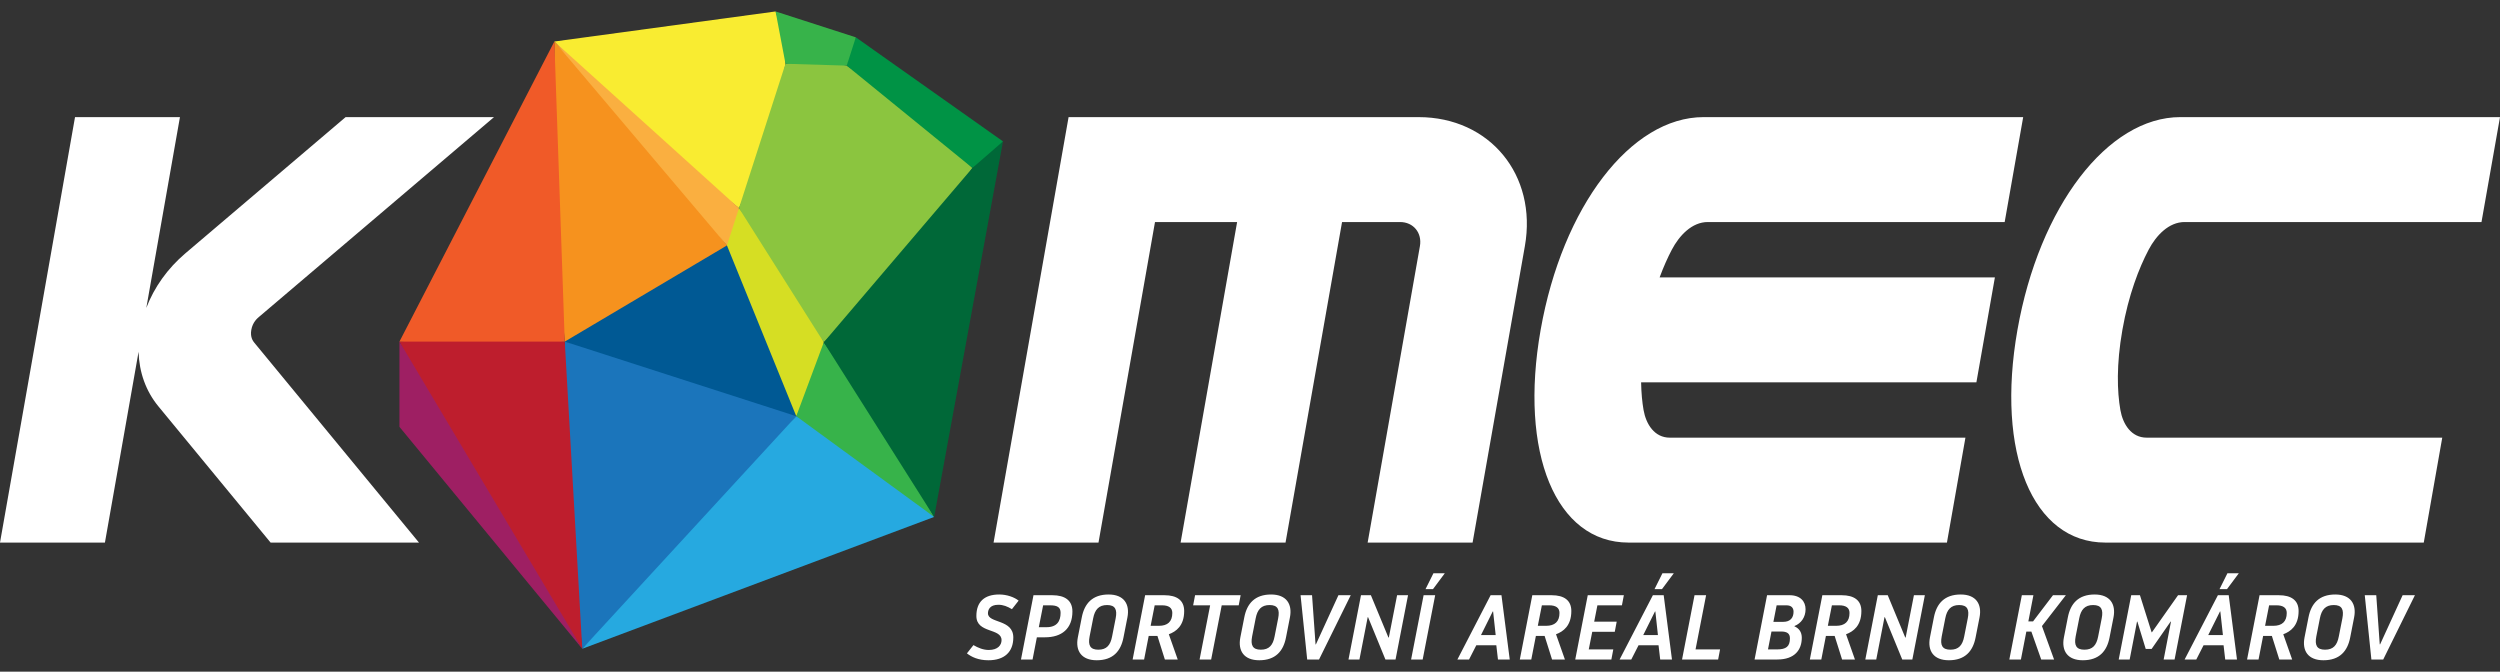
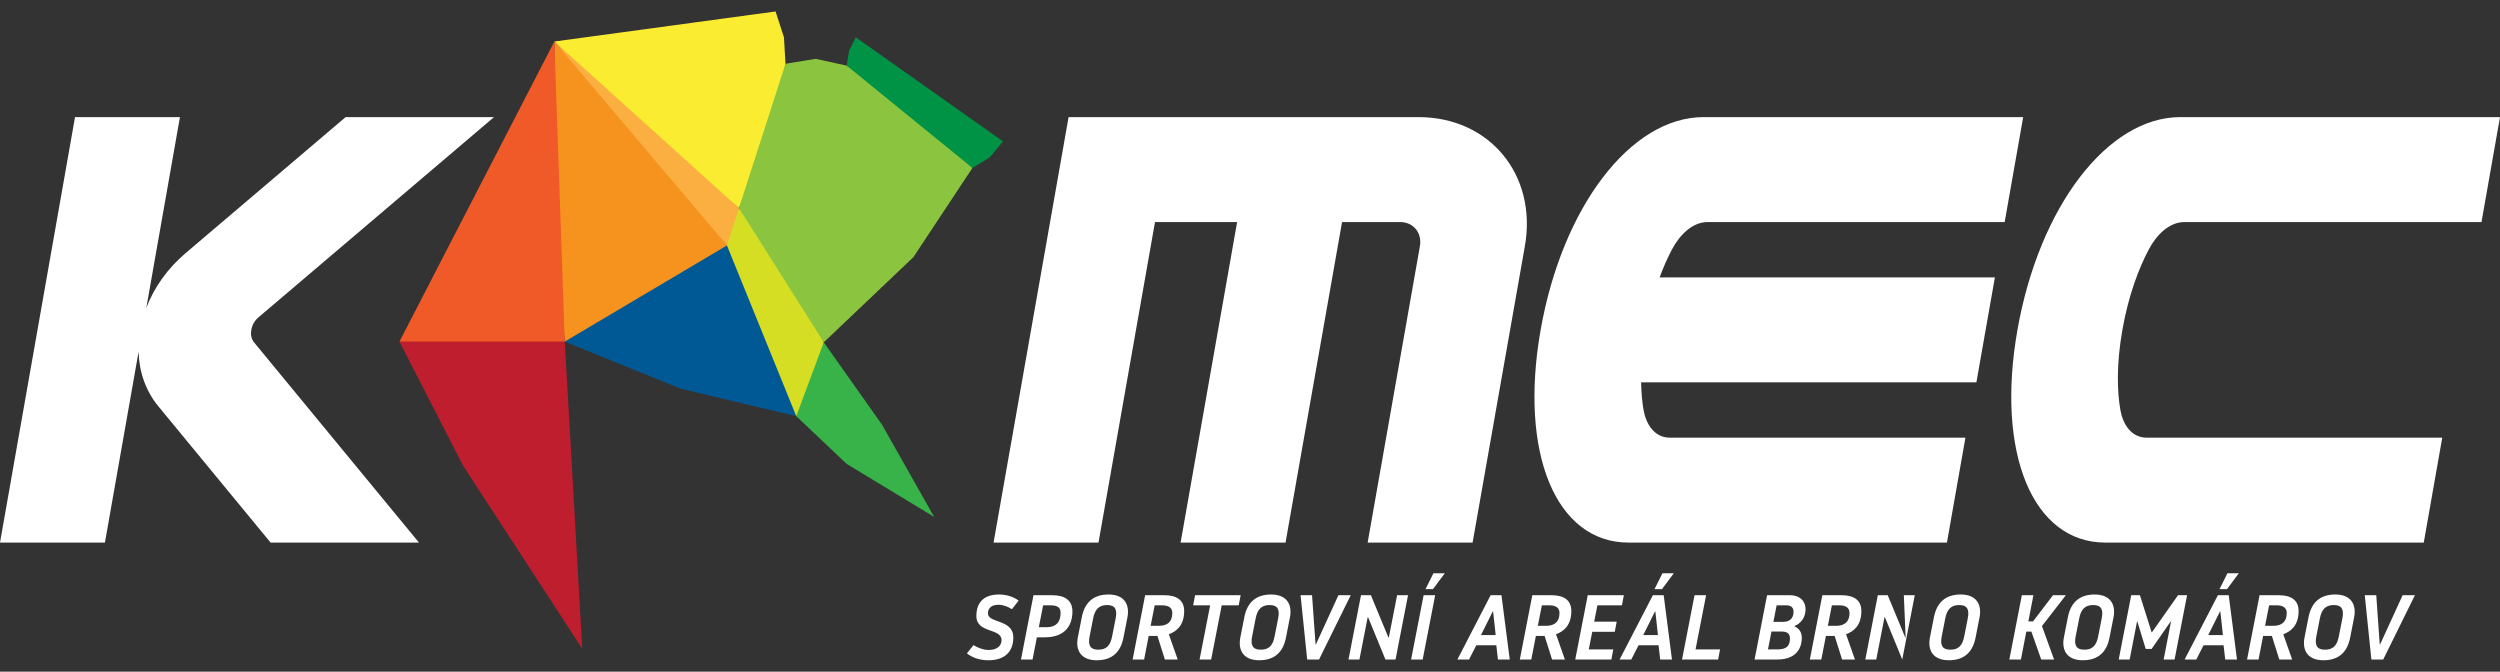
<svg xmlns="http://www.w3.org/2000/svg" version="1.1" id="Vrstva_1" x="0px" y="0px" width="270px" height="72.543px" viewBox="0 0 270 72.543" enable-background="new 0 0 270 72.543" xml:space="preserve">
  <rect x="0" y="0" width="270" height="72.543" fill="#333333" stroke="none" />
  <polygon fill="#F9EC31" points="83.761,1.236 59.869,4.483 69.839,14.522 79.808,22.478 83.333,14.689 84.833,6.888 84.667,4.031   " />
  <polygon fill="#005994" points="78.51,26.509 68.833,30.772 60.995,36.893 73.496,41.977 85.997,44.95 83.167,35.549 " />
-   <polygon fill="#1B75BB" points="60.995,36.893 85.997,44.95 77.25,55.828 62.884,70.067 60.995,52.189 " />
  <polygon fill="#BE1E2D" points="43.14,36.892 53.012,35.729 60.995,36.893 62.884,70.067 50,50.272 " />
  <polygon fill="#F6921E" points="60.994,36.893 78.51,26.508 71.25,16.855 59.87,4.483 59.869,23.355 " />
  <polygon fill="#D6DE23" points="79.808,22.478 78.51,24.189 78.51,26.509 85.997,44.95 88.095,41.522 88.97,36.969 85.583,29.272   " />
  <polygon fill="#8BC53F" points="84.832,6.888 88.095,6.355 91.445,7.088 98.25,11.439 105.023,18.138 98.646,27.772 88.97,36.969   79.808,22.478 " />
  <polygon fill="#37B34A" points="88.969,36.969 85.997,44.948 91.445,50.106 100.89,55.829 95.25,45.856 " />
  <polygon fill="#009345" points="92.429,4.031 108.323,15.27 106.875,17.022 105.023,18.139 91.445,7.087 91.708,5.439 " />
-   <polygon fill="#9E1F63" points="43.14,36.892 62.884,70.067 43.14,46.1 " />
-   <polygon fill="#26A9E0" points="85.997,44.95 62.884,70.067 100.889,55.829 " />
  <polygon fill="#F05A28" points="59.87,4.483 60.994,36.893 43.14,36.892 " />
  <polygon fill="#FAAF40" points="59.87,4.483 78.51,26.509 79.808,22.478 " />
-   <polygon fill="#006838" points="105.022,18.139 108.322,15.271 100.89,55.828 88.969,36.969 " />
-   <polygon fill="#37B34A" points="92.429,4.032 91.445,7.088 84.833,6.888 83.761,1.236 " />
-   <path fill="#FFFFFF" d="M124.74,23.98h8.869l-6.104,34.618h11.333l6.104-34.618h6.265c1.438,0,2.397,1.169,2.144,2.603  l-5.645,32.016h11.334l5.646-32.015v-0.001c1.354-7.683-3.796-13.934-11.479-13.934h-37.8l-8.102,45.949h11.333L124.74,23.98z   M184.442,23.98c1.712,0,32.063,0,32.063,0l1.999-11.331h-34.52c-7.848,0-15.246,9.662-17.595,22.976  c-2.347,13.312,1.646,22.974,9.492,22.974h34.388l1.998-11.332c0,0-30.278,0-31.931,0c-1.653,0-2.563-1.451-2.832-2.986  c-0.146-0.834-0.244-1.839-0.264-2.989h36.211l1.998-11.333h-36.21c0.427-1.15,0.878-2.154,1.317-2.989  C181.367,25.43,182.73,23.98,184.442,23.98z M232.053,26.968c0.81-1.538,2.174-2.988,3.885-2.988c1.712,0,32.063,0,32.063,0  L270,12.648h-34.52c-7.848,0-15.247,9.662-17.595,22.976c-2.348,13.312,1.645,22.975,9.492,22.975h34.389l1.997-11.333  c0,0-30.278,0-31.931,0s-2.563-1.451-2.832-2.986c-0.347-1.99-0.446-4.883,0.218-8.655  C229.883,31.852,231.005,28.958,232.053,26.968z M27.968,34.227l25.386-21.579H37.328L20.021,27.359  c-1.927,1.638-3.374,3.678-4.22,5.895l3.633-20.605H8.102L0,58.598h11.332l3.634-20.606c0.063,2.22,0.792,4.257,2.141,5.895  l12.118,14.712H45.25l-17.777-21.58c-0.13-0.158-0.476-0.578-0.332-1.395C27.285,34.807,27.781,34.386,27.968,34.227z   M152.399,71.228h1.249l1.351-6.944h-1.25L152.399,71.228z M113.66,64.284h-2.044l-1.35,6.944h1.25l0.466-2.399h0.883  c1.786,0,2.956-0.914,2.956-2.789C115.823,64.838,114.999,64.284,113.66,64.284z M113.025,67.737h-0.833l0.466-2.362h0.764  c0.784,0,1.122,0.219,1.122,0.813C114.544,67.082,114.156,67.737,113.025,67.737z M153.956,63.628h0.805l1.279-1.717h-1.229  L153.956,63.628z M107.82,65.315c0.536,0,0.972,0.179,1.468,0.476l0.724-0.923c-0.456-0.366-1.26-0.663-2.093-0.663  c-1.617,0-2.47,0.804-2.47,2.321c0,1.904,2.718,1.279,2.718,2.608c0,0.525-0.387,1.063-1.379,1.063c-0.585,0-1.15-0.228-1.656-0.526  l-0.705,0.893c0.496,0.388,1.23,0.744,2.322,0.744c1.736,0,2.688-0.903,2.688-2.461c0-2.004-2.738-1.508-2.738-2.608  C106.699,65.862,106.896,65.315,107.82,65.315z M149.992,68.857h-0.04l-1.896-4.573h-1.07l-1.35,6.944h1.182l0.893-4.573h0.04  l1.875,4.573h1.092l1.35-6.944h-1.182L149.992,68.857z M119.729,64.205c-1.756,0-2.609,0.982-2.897,2.47l-0.427,2.172  c-0.278,1.44,0.387,2.461,2.044,2.461c1.746,0,2.6-0.973,2.887-2.461l0.427-2.172C122.04,65.246,121.386,64.205,119.729,64.205z   M120.493,66.773l-0.387,1.965c-0.178,0.933-0.585,1.429-1.488,1.429c-0.893,0-1.122-0.496-0.942-1.429l0.387-1.965  c0.179-0.923,0.605-1.429,1.499-1.429C120.463,65.344,120.671,65.85,120.493,66.773z M127.891,65.99  c0-1.161-0.794-1.706-2.123-1.706h-2.094l-1.35,6.944h1.24l0.496-2.55h0.942l0.804,2.55h1.389l-0.962-2.728  C127.007,68.212,127.891,67.597,127.891,65.99z M125.162,67.588h-0.893l0.437-2.214h0.793c0.704,0,1.111,0.258,1.111,0.824  C126.61,67.141,126.095,67.588,125.162,67.588z M129.068,64.284l-0.208,1.091h1.835l-1.141,5.854h1.25l1.141-5.854h1.835  l0.209-1.091H129.068z M144.549,64.284l-2.431,5.308h-0.04l-0.377-5.308h-1.24l0.715,6.944h1.279l3.424-6.944H144.549z   M137.279,64.205c-1.756,0-2.609,0.982-2.896,2.47l-0.427,2.172c-0.278,1.44,0.387,2.461,2.044,2.461c1.744,0,2.6-0.973,2.887-2.461  l0.426-2.172C139.592,65.246,138.937,64.205,137.279,64.205z M138.043,66.773l-0.387,1.965c-0.178,0.933-0.584,1.429-1.488,1.429  c-0.893,0-1.119-0.496-0.941-1.429l0.387-1.965c0.18-0.923,0.605-1.429,1.5-1.429C138.015,65.344,138.223,65.85,138.043,66.773z   M223.112,64.284h-1.391l-2.152,2.828h-0.507l0.546-2.828h-1.249l-1.351,6.944h1.25l0.586-3.016h0.544l1.063,3.016h1.39l-1.31-3.612  L223.112,64.284z M239.532,64.284l-3.594,6.944h1.261l0.784-1.537h2.163l0.177,1.537h1.271l-0.893-6.944H239.532z M238.487,68.589  l1.271-2.55h0.038l0.279,2.55H238.487z M235.229,64.284l-2.817,3.998h-0.039l-1.259-3.998h-0.943l-1.351,6.944h1.182l0.795-4.098  h0.038l0.903,2.957h0.635l2.054-2.957h0.04l-0.793,4.098h1.18l1.35-6.944H235.229z M239.709,63.628h0.806l1.278-1.717h-1.23  L239.709,63.628z M226.224,64.205c-1.756,0-2.609,0.982-2.897,2.47l-0.427,2.172c-0.277,1.44,0.389,2.461,2.044,2.461  c1.746,0,2.601-0.973,2.887-2.461l0.427-2.172C228.537,65.246,227.88,64.205,226.224,64.205z M226.987,66.773l-0.386,1.965  c-0.18,0.933-0.586,1.429-1.488,1.429c-0.893,0-1.121-0.496-0.943-1.429l0.387-1.965c0.179-0.923,0.605-1.429,1.498-1.429  C226.958,65.344,227.166,65.85,226.987,66.773z M211.757,64.205c-1.755,0-2.608,0.982-2.897,2.47l-0.427,2.172  c-0.277,1.44,0.387,2.461,2.044,2.461c1.745,0,2.6-0.973,2.887-2.461l0.426-2.172C214.068,65.246,213.413,64.205,211.757,64.205z   M212.521,66.773l-0.387,1.965c-0.179,0.933-0.585,1.429-1.488,1.429c-0.893,0-1.121-0.496-0.942-1.429l0.387-1.965  c0.179-0.923,0.605-1.429,1.498-1.429C212.491,65.344,212.699,65.85,212.521,66.773z M257.052,69.591h-0.04l-0.376-5.308h-1.241  l0.715,6.944h1.278l3.424-6.944h-1.328L257.052,69.591z M248.249,65.99c0-1.161-0.795-1.706-2.124-1.706h-2.093l-1.349,6.944h1.239  l0.497-2.55h0.942l0.804,2.55h1.389l-0.961-2.728C247.366,68.212,248.249,67.597,248.249,65.99z M245.52,67.588h-0.892l0.436-2.214  h0.794c0.704,0,1.111,0.258,1.111,0.824C246.969,67.141,246.452,67.588,245.52,67.588z M160.987,64.284l-3.589,6.944h1.258  l0.784-1.537h2.162l0.178,1.537h1.271l-0.893-6.944H160.987z M159.946,68.589l1.27-2.55h0.04l0.278,2.55H159.946z M252.213,64.205  c-1.755,0-2.608,0.982-2.896,2.47l-0.428,2.172c-0.278,1.44,0.386,2.461,2.043,2.461c1.746,0,2.601-0.973,2.889-2.461l0.425-2.172  C254.526,65.246,253.87,64.205,252.213,64.205z M252.978,66.773l-0.387,1.965c-0.179,0.933-0.586,1.429-1.489,1.429  c-0.893,0-1.12-0.496-0.941-1.429l0.388-1.965c0.178-0.923,0.604-1.429,1.497-1.429C252.947,65.344,253.156,65.85,252.978,66.773z   M178.688,63.628h0.805l1.279-1.717h-1.229L178.688,63.628z M172.519,65.375h2.649l0.207-1.091h-3.898l-1.351,6.944h3.901  l0.207-1.091h-2.649l0.378-1.905h2.432l0.207-1.091h-2.431L172.519,65.375z M178.511,64.284l-3.593,6.944h1.26l0.784-1.537h2.161  l0.179,1.537h1.271l-0.894-6.944H178.511z M177.469,68.589l1.27-2.55h0.04l0.277,2.55H177.469z M169.704,65.99  c0-1.161-0.792-1.706-2.121-1.706h-2.094l-1.349,6.944h1.239l0.498-2.55h0.942l0.804,2.55h1.389l-0.962-2.728  C168.822,68.212,169.704,67.597,169.704,65.99z M166.977,67.588h-0.893l0.438-2.214h0.792c0.705,0,1.111,0.258,1.111,0.824  C168.427,67.141,167.91,67.588,166.977,67.588z M201.029,65.99c0-1.161-0.795-1.706-2.124-1.706h-2.092l-1.35,6.944h1.239  l0.497-2.55h0.943l0.804,2.55h1.389l-0.961-2.728C200.146,68.212,201.029,67.597,201.029,65.99z M198.301,67.588h-0.894l0.438-2.214  h0.792c0.704,0,1.111,0.258,1.111,0.824C199.749,67.141,199.233,67.588,198.301,67.588z M205.809,68.857h-0.04l-1.894-4.573h-1.072  l-1.349,6.944h1.18l0.893-4.573h0.041l1.875,4.573h1.09l1.351-6.944h-1.181L205.809,68.857z M195.001,65.801  c0-0.844-0.556-1.519-1.736-1.519h-2.422l-1.349,6.944h2.461c1.875,0,2.639-1.051,2.639-2.351c0-0.605-0.298-1.021-0.794-1.229  l0.012-0.04C194.533,67.319,195.001,66.644,195.001,65.801z M191.905,70.137h-0.963l0.378-1.934h1.032  c0.615,0,0.961,0.188,0.961,0.734C193.313,69.829,192.898,70.137,191.905,70.137z M192.59,67.16h-1.063l0.349-1.785h1.062  c0.524,0,0.765,0.27,0.765,0.694C193.702,66.704,193.364,67.16,192.59,67.16z M184.259,64.284h-1.25l-1.348,6.944h3.897l0.208-1.091  h-2.648L184.259,64.284z" />
+   <path fill="#FFFFFF" d="M124.74,23.98h8.869l-6.104,34.618h11.333l6.104-34.618h6.265c1.438,0,2.397,1.169,2.144,2.603  l-5.645,32.016h11.334l5.646-32.015v-0.001c1.354-7.683-3.796-13.934-11.479-13.934h-37.8l-8.102,45.949h11.333L124.74,23.98z   M184.442,23.98c1.712,0,32.063,0,32.063,0l1.999-11.331h-34.52c-7.848,0-15.246,9.662-17.595,22.976  c-2.347,13.312,1.646,22.974,9.492,22.974h34.388l1.998-11.332c0,0-30.278,0-31.931,0c-1.653,0-2.563-1.451-2.832-2.986  c-0.146-0.834-0.244-1.839-0.264-2.989h36.211l1.998-11.333h-36.21c0.427-1.15,0.878-2.154,1.317-2.989  C181.367,25.43,182.73,23.98,184.442,23.98z M232.053,26.968c0.81-1.538,2.174-2.988,3.885-2.988c1.712,0,32.063,0,32.063,0  L270,12.648h-34.52c-7.848,0-15.247,9.662-17.595,22.976c-2.348,13.312,1.645,22.975,9.492,22.975h34.389l1.997-11.333  c0,0-30.278,0-31.931,0s-2.563-1.451-2.832-2.986c-0.347-1.99-0.446-4.883,0.218-8.655  C229.883,31.852,231.005,28.958,232.053,26.968z M27.968,34.227l25.386-21.579H37.328L20.021,27.359  c-1.927,1.638-3.374,3.678-4.22,5.895l3.633-20.605H8.102L0,58.598h11.332l3.634-20.606c0.063,2.22,0.792,4.257,2.141,5.895  l12.118,14.712H45.25l-17.777-21.58c-0.13-0.158-0.476-0.578-0.332-1.395C27.285,34.807,27.781,34.386,27.968,34.227z   M152.399,71.228h1.249l1.351-6.944h-1.25L152.399,71.228z M113.66,64.284h-2.044l-1.35,6.944h1.25l0.466-2.399h0.883  c1.786,0,2.956-0.914,2.956-2.789C115.823,64.838,114.999,64.284,113.66,64.284z M113.025,67.737h-0.833l0.466-2.362h0.764  c0.784,0,1.122,0.219,1.122,0.813C114.544,67.082,114.156,67.737,113.025,67.737z M153.956,63.628h0.805l1.279-1.717h-1.229  L153.956,63.628z M107.82,65.315c0.536,0,0.972,0.179,1.468,0.476l0.724-0.923c-0.456-0.366-1.26-0.663-2.093-0.663  c-1.617,0-2.47,0.804-2.47,2.321c0,1.904,2.718,1.279,2.718,2.608c0,0.525-0.387,1.063-1.379,1.063c-0.585,0-1.15-0.228-1.656-0.526  l-0.705,0.893c0.496,0.388,1.23,0.744,2.322,0.744c1.736,0,2.688-0.903,2.688-2.461c0-2.004-2.738-1.508-2.738-2.608  C106.699,65.862,106.896,65.315,107.82,65.315z M149.992,68.857h-0.04l-1.896-4.573h-1.07l-1.35,6.944h1.182l0.893-4.573h0.04  l1.875,4.573h1.092l1.35-6.944h-1.182L149.992,68.857z M119.729,64.205c-1.756,0-2.609,0.982-2.897,2.47l-0.427,2.172  c-0.278,1.44,0.387,2.461,2.044,2.461c1.746,0,2.6-0.973,2.887-2.461l0.427-2.172C122.04,65.246,121.386,64.205,119.729,64.205z   M120.493,66.773l-0.387,1.965c-0.178,0.933-0.585,1.429-1.488,1.429c-0.893,0-1.122-0.496-0.942-1.429l0.387-1.965  c0.179-0.923,0.605-1.429,1.499-1.429C120.463,65.344,120.671,65.85,120.493,66.773z M127.891,65.99  c0-1.161-0.794-1.706-2.123-1.706h-2.094l-1.35,6.944h1.24l0.496-2.55h0.942l0.804,2.55h1.389l-0.962-2.728  C127.007,68.212,127.891,67.597,127.891,65.99z M125.162,67.588h-0.893l0.437-2.214h0.793c0.704,0,1.111,0.258,1.111,0.824  C126.61,67.141,126.095,67.588,125.162,67.588z M129.068,64.284l-0.208,1.091h1.835l-1.141,5.854h1.25l1.141-5.854h1.835  l0.209-1.091H129.068z M144.549,64.284l-2.431,5.308h-0.04l-0.377-5.308h-1.24l0.715,6.944h1.279l3.424-6.944H144.549z   M137.279,64.205c-1.756,0-2.609,0.982-2.896,2.47l-0.427,2.172c-0.278,1.44,0.387,2.461,2.044,2.461c1.744,0,2.6-0.973,2.887-2.461  l0.426-2.172C139.592,65.246,138.937,64.205,137.279,64.205z M138.043,66.773l-0.387,1.965c-0.178,0.933-0.584,1.429-1.488,1.429  c-0.893,0-1.119-0.496-0.941-1.429l0.387-1.965c0.18-0.923,0.605-1.429,1.5-1.429C138.015,65.344,138.223,65.85,138.043,66.773z   M223.112,64.284h-1.391l-2.152,2.828h-0.507l0.546-2.828h-1.249l-1.351,6.944h1.25l0.586-3.016h0.544l1.063,3.016h1.39l-1.31-3.612  L223.112,64.284z M239.532,64.284l-3.594,6.944h1.261l0.784-1.537h2.163l0.177,1.537h1.271l-0.893-6.944H239.532z M238.487,68.589  l1.271-2.55h0.038l0.279,2.55H238.487z M235.229,64.284l-2.817,3.998h-0.039l-1.259-3.998h-0.943l-1.351,6.944h1.182l0.795-4.098  h0.038l0.903,2.957h0.635l2.054-2.957h0.04l-0.793,4.098h1.18l1.35-6.944H235.229z M239.709,63.628h0.806l1.278-1.717h-1.23  L239.709,63.628z M226.224,64.205c-1.756,0-2.609,0.982-2.897,2.47l-0.427,2.172c-0.277,1.44,0.389,2.461,2.044,2.461  c1.746,0,2.601-0.973,2.887-2.461l0.427-2.172C228.537,65.246,227.88,64.205,226.224,64.205z M226.987,66.773l-0.386,1.965  c-0.18,0.933-0.586,1.429-1.488,1.429c-0.893,0-1.121-0.496-0.943-1.429l0.387-1.965c0.179-0.923,0.605-1.429,1.498-1.429  C226.958,65.344,227.166,65.85,226.987,66.773z M211.757,64.205c-1.755,0-2.608,0.982-2.897,2.47l-0.427,2.172  c-0.277,1.44,0.387,2.461,2.044,2.461c1.745,0,2.6-0.973,2.887-2.461l0.426-2.172C214.068,65.246,213.413,64.205,211.757,64.205z   M212.521,66.773l-0.387,1.965c-0.179,0.933-0.585,1.429-1.488,1.429c-0.893,0-1.121-0.496-0.942-1.429l0.387-1.965  c0.179-0.923,0.605-1.429,1.498-1.429C212.491,65.344,212.699,65.85,212.521,66.773z M257.052,69.591h-0.04l-0.376-5.308h-1.241  l0.715,6.944h1.278l3.424-6.944h-1.328L257.052,69.591z M248.249,65.99c0-1.161-0.795-1.706-2.124-1.706h-2.093l-1.349,6.944h1.239  l0.497-2.55h0.942l0.804,2.55h1.389l-0.961-2.728C247.366,68.212,248.249,67.597,248.249,65.99z M245.52,67.588h-0.892l0.436-2.214  h0.794c0.704,0,1.111,0.258,1.111,0.824C246.969,67.141,246.452,67.588,245.52,67.588z M160.987,64.284l-3.589,6.944h1.258  l0.784-1.537h2.162l0.178,1.537h1.271l-0.893-6.944H160.987z M159.946,68.589l1.27-2.55h0.04l0.278,2.55H159.946z M252.213,64.205  c-1.755,0-2.608,0.982-2.896,2.47l-0.428,2.172c-0.278,1.44,0.386,2.461,2.043,2.461c1.746,0,2.601-0.973,2.889-2.461l0.425-2.172  C254.526,65.246,253.87,64.205,252.213,64.205z M252.978,66.773l-0.387,1.965c-0.179,0.933-0.586,1.429-1.489,1.429  c-0.893,0-1.12-0.496-0.941-1.429l0.388-1.965c0.178-0.923,0.604-1.429,1.497-1.429C252.947,65.344,253.156,65.85,252.978,66.773z   M178.688,63.628h0.805l1.279-1.717h-1.229L178.688,63.628z M172.519,65.375h2.649l0.207-1.091h-3.898l-1.351,6.944h3.901  l0.207-1.091h-2.649l0.378-1.905h2.432l0.207-1.091h-2.431L172.519,65.375z M178.511,64.284l-3.593,6.944h1.26l0.784-1.537h2.161  l0.179,1.537h1.271l-0.894-6.944H178.511z M177.469,68.589l1.27-2.55h0.04l0.277,2.55H177.469z M169.704,65.99  c0-1.161-0.792-1.706-2.121-1.706h-2.094l-1.349,6.944h1.239l0.498-2.55h0.942l0.804,2.55h1.389l-0.962-2.728  C168.822,68.212,169.704,67.597,169.704,65.99z M166.977,67.588h-0.893l0.438-2.214h0.792c0.705,0,1.111,0.258,1.111,0.824  C168.427,67.141,167.91,67.588,166.977,67.588z M201.029,65.99c0-1.161-0.795-1.706-2.124-1.706h-2.092l-1.35,6.944h1.239  l0.497-2.55h0.943l0.804,2.55h1.389l-0.961-2.728C200.146,68.212,201.029,67.597,201.029,65.99z M198.301,67.588h-0.894l0.438-2.214  h0.792c0.704,0,1.111,0.258,1.111,0.824C199.749,67.141,199.233,67.588,198.301,67.588z M205.809,68.857h-0.04l-1.894-4.573h-1.072  l-1.349,6.944h1.18l0.893-4.573h0.041l1.875,4.573l1.351-6.944h-1.181L205.809,68.857z M195.001,65.801  c0-0.844-0.556-1.519-1.736-1.519h-2.422l-1.349,6.944h2.461c1.875,0,2.639-1.051,2.639-2.351c0-0.605-0.298-1.021-0.794-1.229  l0.012-0.04C194.533,67.319,195.001,66.644,195.001,65.801z M191.905,70.137h-0.963l0.378-1.934h1.032  c0.615,0,0.961,0.188,0.961,0.734C193.313,69.829,192.898,70.137,191.905,70.137z M192.59,67.16h-1.063l0.349-1.785h1.062  c0.524,0,0.765,0.27,0.765,0.694C193.702,66.704,193.364,67.16,192.59,67.16z M184.259,64.284h-1.25l-1.348,6.944h3.897l0.208-1.091  h-2.648L184.259,64.284z" />
</svg>